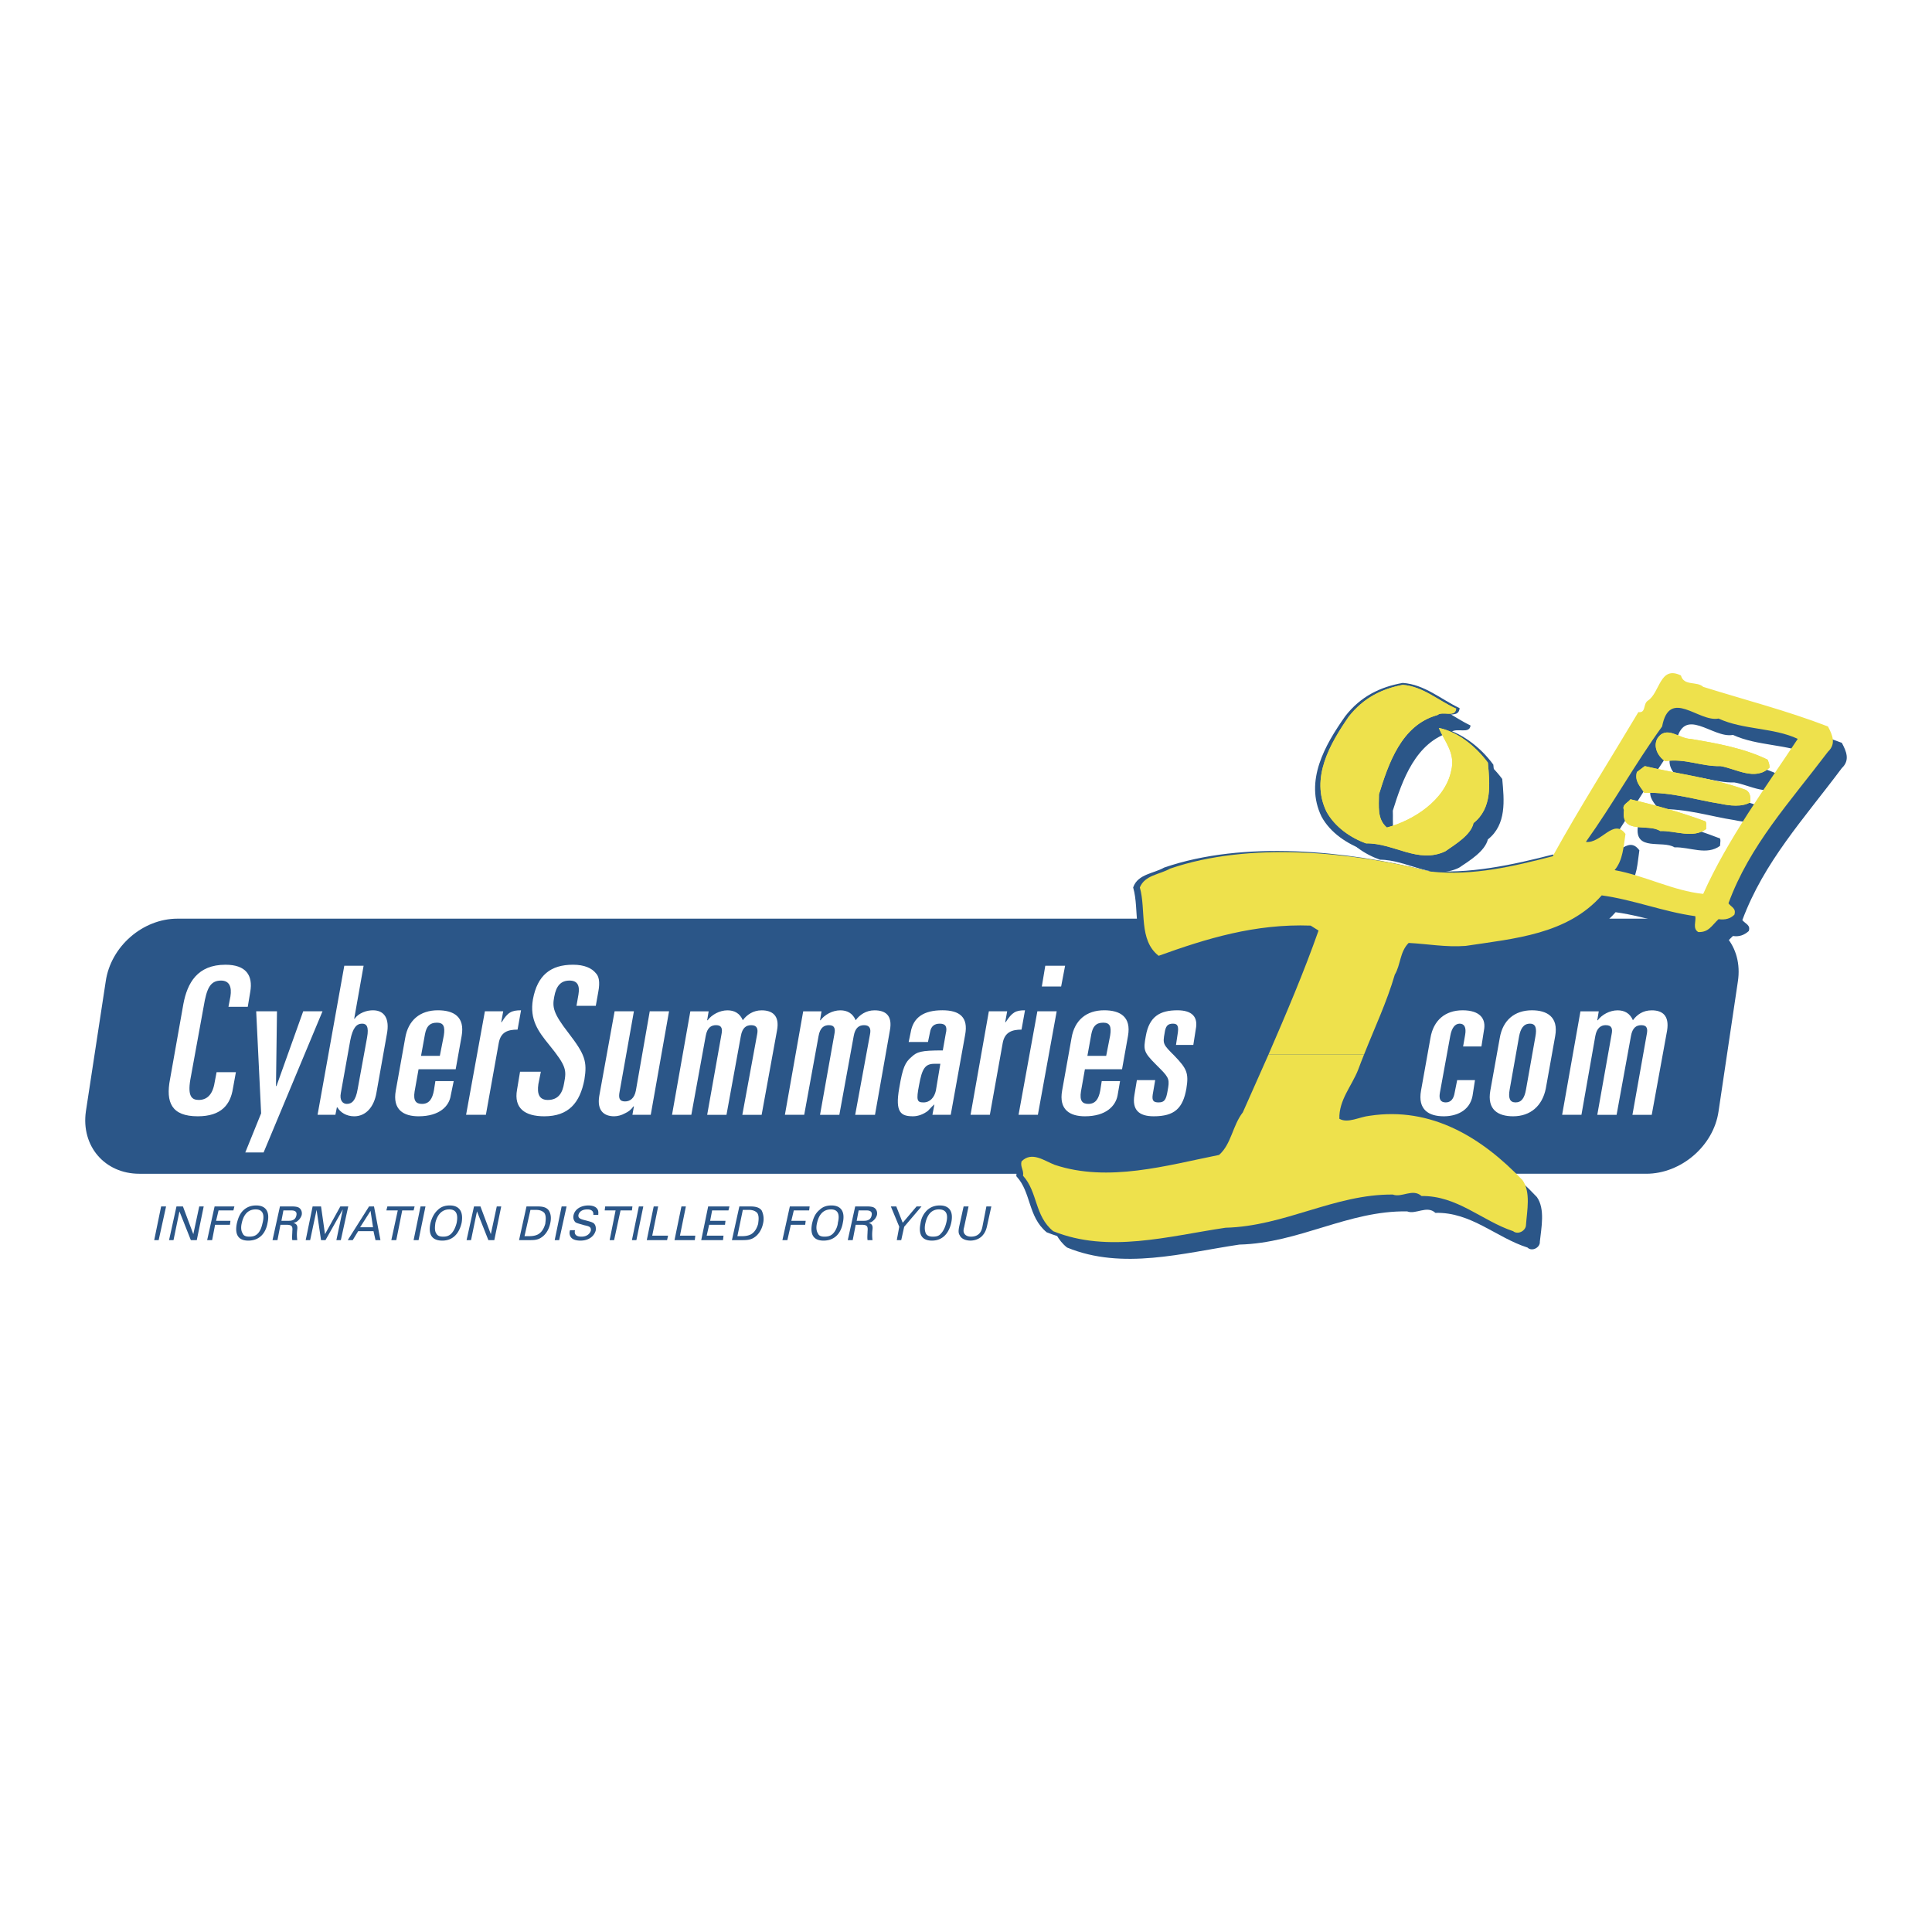
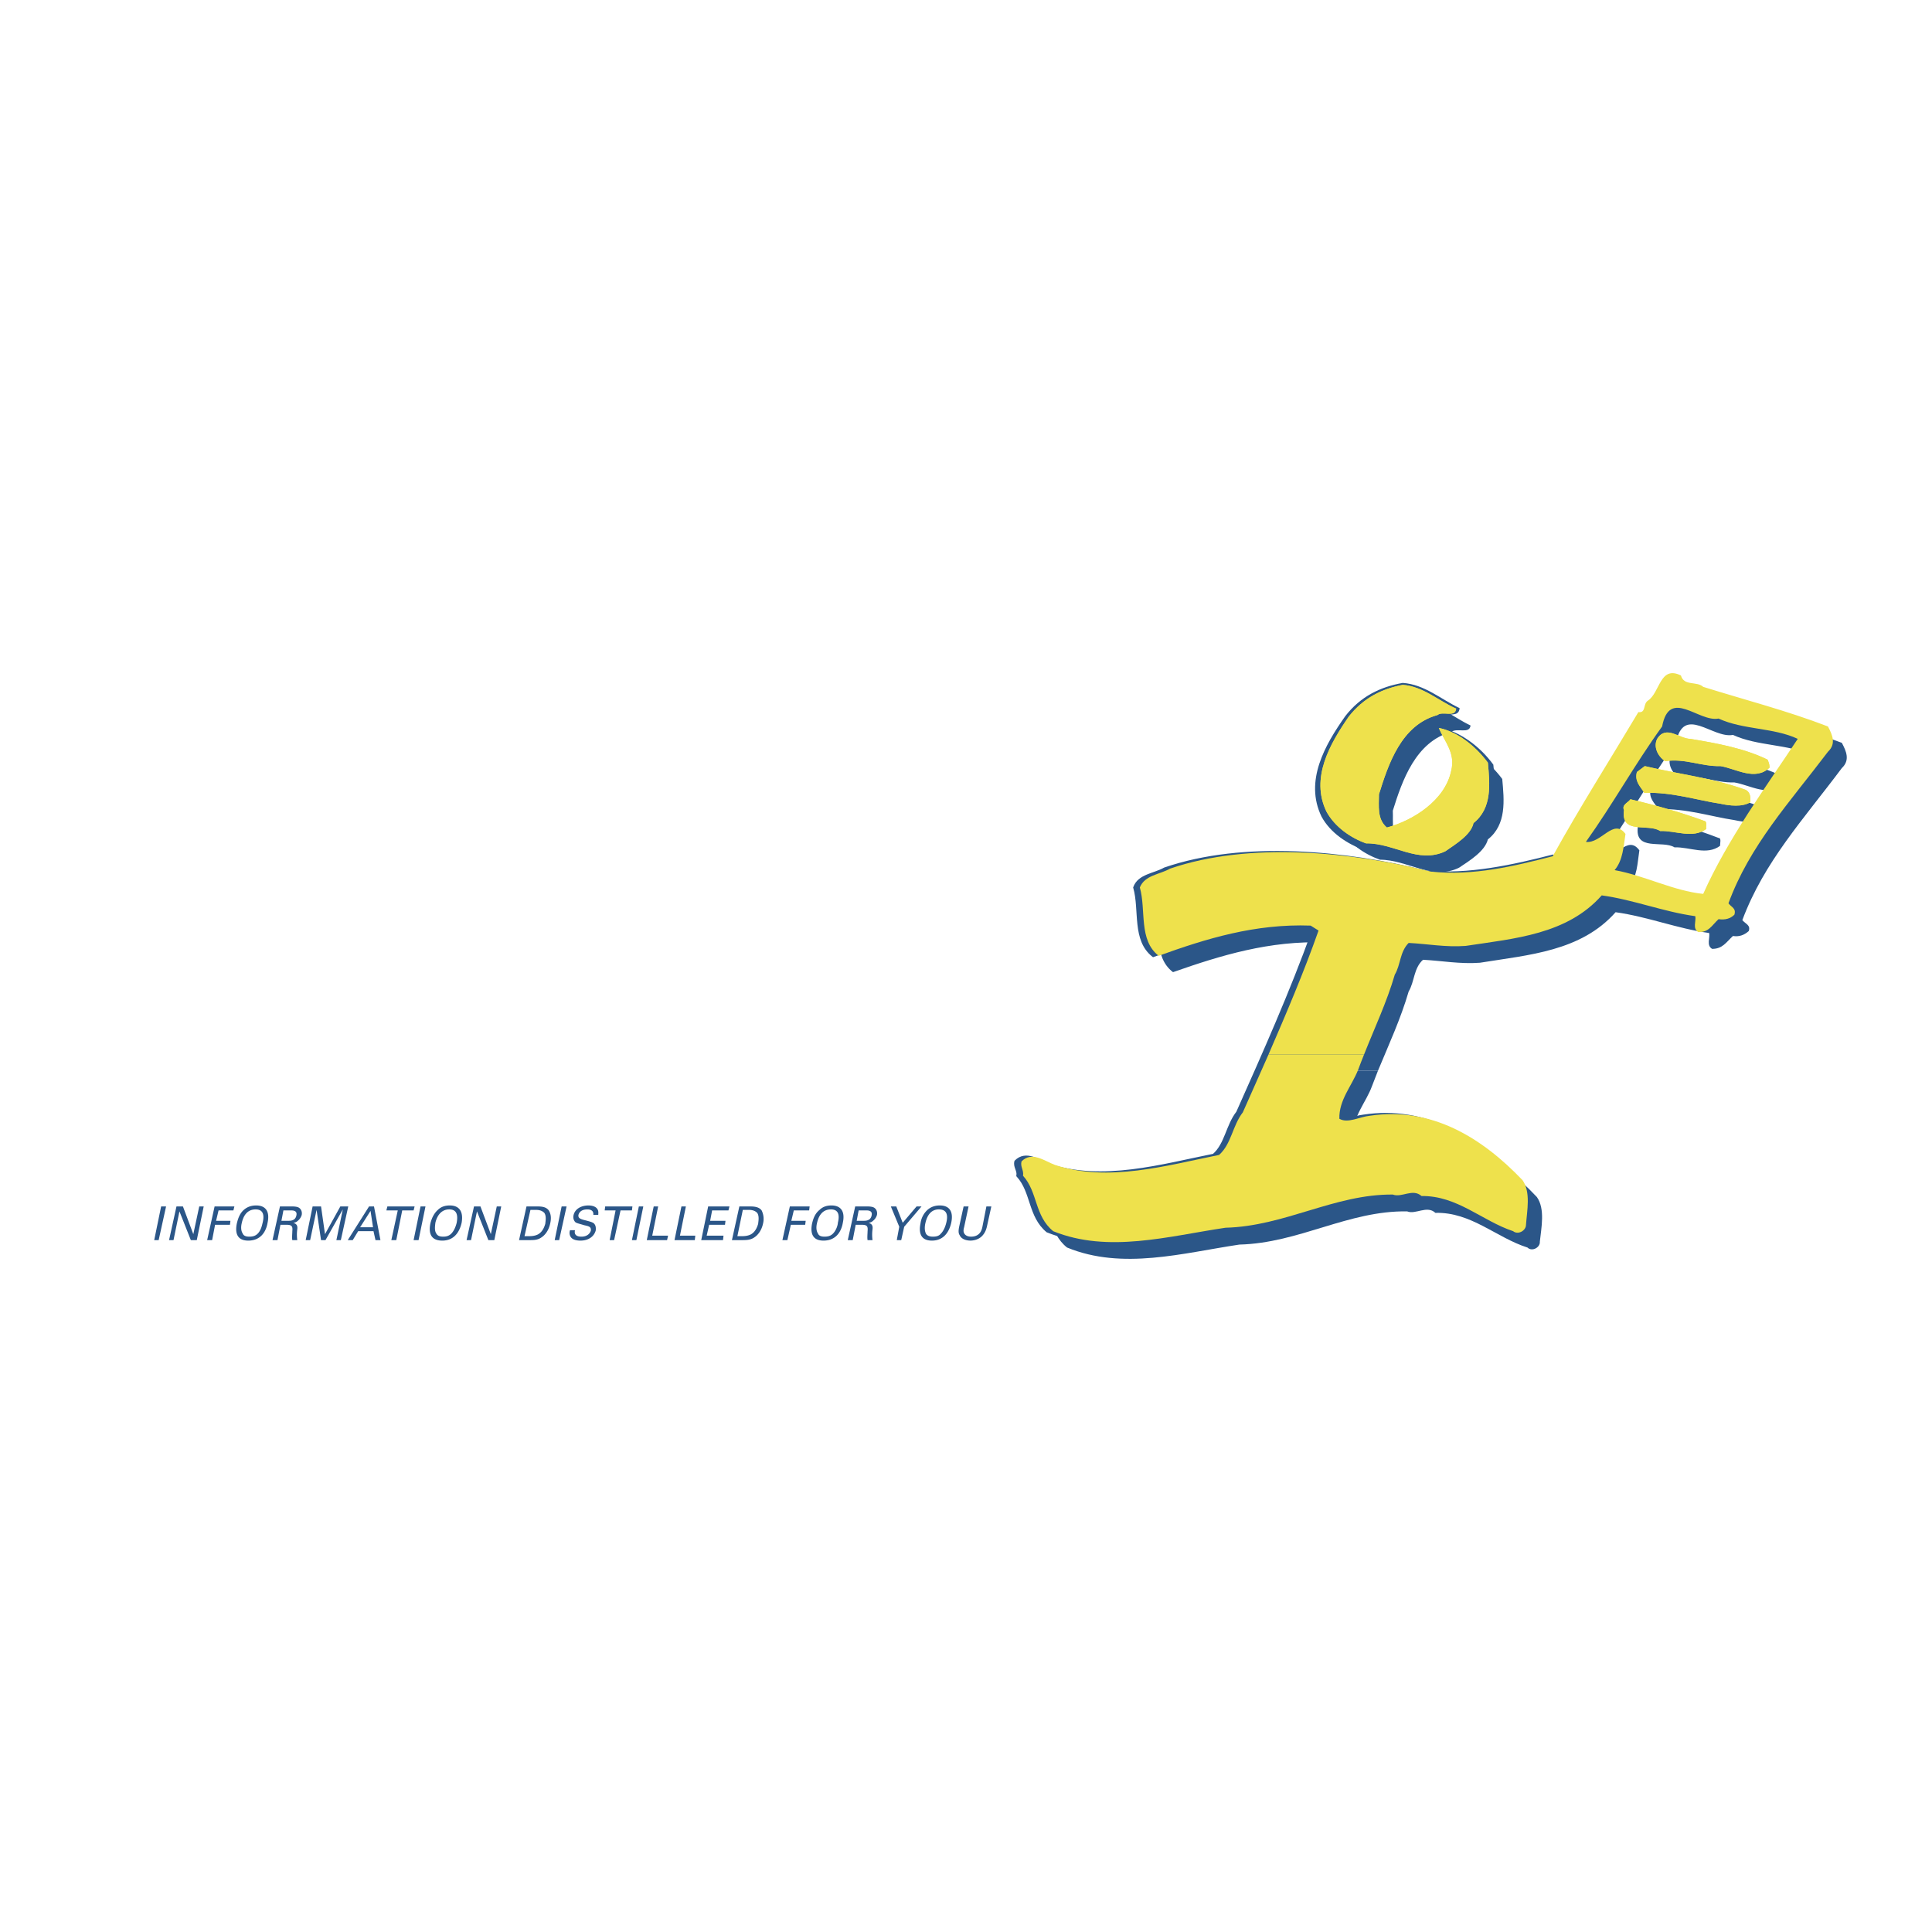
<svg xmlns="http://www.w3.org/2000/svg" width="2500" height="2500" viewBox="0 0 192.756 192.756">
  <g fill-rule="evenodd" clip-rule="evenodd">
-     <path fill="#fff" d="M0 0h192.756v192.756H0V0z" />
    <path d="M145.629 70.653c-.098.939-.986.396-1.58.89-3.803 1.038-5.631 4.892-6.668 8.104.051 1.235-.197 2.619.84 3.459 2.865-.741 6.273-2.866 6.914-5.979.445-1.878-.74-3.064-1.332-4.497 1.877.396 3.852 1.829 5.186 3.657.246 2.273.494 4.793-1.482 6.375-.346 1.235-1.975 2.224-3.061 2.965-2.816 1.383-5.434-.84-8.398-.84-1.629-.593-3.309-1.68-4.197-3.311-1.729-3.558.346-7.165 2.371-10.031 1.531-1.977 3.506-2.916 5.729-3.311 2.172.147 3.801 1.629 5.678 2.519z" fill="#2b5688" />
    <path d="M159.262 89.333c-3.457 3.904-8.693 4.299-13.582 5.041-1.977.148-3.805-.198-5.682-.296-.889.889-.838 2.174-1.432 3.162-.938 3.262-2.469 6.326-3.605 9.488-.643 1.631-1.926 3.016-1.926 4.893.889.494 2.025-.197 3.012-.297 6.176-.938 11.262 2.176 15.312 6.424.84 1.188.443 3.064.346 4.449 0 .592-.791 1.037-1.285.641-3.111-1.037-5.629-3.557-9.186-3.508-.84-.791-1.926.197-2.816-.148-5.877-.049-10.768 3.162-16.693 3.311-5.68.842-11.705 2.57-17.238.346-1.826-1.531-1.48-3.902-2.963-5.533.098-.545-.346-.891-.197-1.434 1.037-1.037 2.32-.049 3.309.346 5.385 1.779 11.262.049 16.447-.988 1.234-1.088 1.334-2.916 2.371-4.25 2.666-5.979 5.334-11.959 7.557-18.135l-.791-.494c-5.531-.198-10.371 1.284-15.162 3.014-2.025-1.582-1.234-4.546-1.877-6.82.445-1.235 1.977-1.285 3.014-1.877 7.902-2.718 18.125-1.68 26.029.296 4.246.444 8.84-.593 12.693-1.581l4.345 3.95z" fill="#2b5688" stroke="#2b5688" stroke-width=".24" stroke-miterlimit="2.613" />
    <path d="M137.48 106.826c-.197.494-.395 1.037-.594 1.531-.592 1.631-1.926 3.016-1.877 4.893.891.494 2.025-.197 3.014-.297 6.174-.939 11.262 2.174 15.311 6.475.84 1.186.445 3.062.297 4.447.049.592-.789 1.037-1.234.592-3.111-.988-5.631-3.557-9.188-3.459-.84-.789-1.975.199-2.814-.148-5.879-.098-10.768 3.164-16.744 3.312-5.631.84-11.656 2.568-17.188.295-1.877-1.482-1.531-3.902-3.014-5.533.1-.545-.297-.84-.148-1.385 1.037-1.086 2.273-.049 3.311.297 5.383 1.828 11.26.1 16.396-.939 1.285-1.137 1.383-2.914 2.371-4.299.889-1.928 1.729-3.854 2.617-5.781h9.484v-.001z" fill="#2b5688" />
    <path d="M127.996 106.826c1.779-4.053 3.459-8.154 4.939-12.354l-.74-.445c-5.531-.198-10.373 1.285-15.164 2.965-2.023-1.532-1.234-4.497-1.875-6.771.443-1.285 1.975-1.285 3.012-1.877 7.854-2.768 18.127-1.729 26.029.296 4.248.445 8.248-.593 12.15-1.582 2.717-4.991 5.582-9.488 8.496-14.38.789.148.443-.791.938-1.087 1.283-.84 1.186-3.558 3.309-2.52.346 1.038 1.582.494 2.223 1.087 4.15 1.285 8.396 2.421 12.447 3.954.445.84.84 1.729 0 2.52-3.803 5.09-7.754 9.34-9.928 15.171.346.396.84.494.643 1.087-.445.396-.939.593-1.58.494-.691.643-1.037 1.285-2.076 1.285-.592-.346-.197-1.087-.295-1.582-3.211-.444-6.125-1.63-9.336-2.075-3.457 3.904-8.643 4.25-13.533 5.04-1.975.148-3.803-.197-5.68-.296-.938.84-.84 2.175-1.432 3.164-.791 2.717-1.977 5.287-3.062 7.906h-9.485zM171.461 83.6c.297 0 .148.494.148.791-1.334.989-3.014.099-4.545.148-1.184-.742-4 .445-3.654-2.076-.246-.543.396-.741.643-1.087 2.519.593 4.988 1.285 7.408 2.224zm4.1-3.162c.494.247.543.741.494 1.235-.791.543-2.074.346-3.014.148-2.32-.346-4.84-1.186-7.557-1.087-.443-.643-1.037-1.137-.789-2.075l.789-.593c3.36.79 6.866 1.185 10.077 2.372zm2.222-3.015c.1.247.197.494.148.79-1.383 1.384-3.359.099-4.891-.148-1.926.049-3.457-.791-5.531-.494-.74-.494-1.186-1.433-.789-2.224.938-1.384 2.223 0 3.309 0 2.717.445 5.383.94 7.754 2.076zm3.014-2.075c-3.113 4.694-7.014 10.032-9.484 15.517-2.963-.346-5.828-1.829-8.84-2.372.889-.989.889-2.372 1.086-3.657-1.186-1.631-2.42.988-3.902.791 2.668-3.806 4.842-7.709 7.557-11.514.742-3.854 3.656-.396 5.682-.791 2.467 1.136 5.43.889 7.901 2.026zm-34.08-2.966c-.1.89-1.334.198-1.926.643-3.557.988-4.891 4.843-5.83 7.857.051 1.186-.197 2.52.791 3.311 2.668-.692 5.877-2.718 6.471-5.683.443-1.779-.691-2.916-1.234-4.25 1.777.346 3.605 1.729 4.889 3.459.197 2.125.445 4.546-1.432 6.029-.297 1.186-1.828 2.125-2.865 2.816-2.668 1.334-5.137-.791-7.902-.791-1.531-.543-3.111-1.582-3.951-3.163-1.631-3.36.346-6.77 2.223-9.438 1.482-1.878 3.309-2.768 5.383-3.163 2.072.1 3.604 1.533 5.383 2.373z" fill="#2b5688" />
-     <path d="M17.706 91.655h150.397c3.457 0 5.828 2.768 5.283 6.277l-1.926 12.947c-.494 3.459-3.754 6.227-7.211 6.227H13.903c-3.458 0-5.829-2.768-5.334-6.227l1.976-12.947c.494-3.51 3.704-6.277 7.161-6.277z" fill="#2b5688" />
-     <path d="M16.965 107.666c-.445 2.322.148 3.707 2.766 3.707 2.371 0 3.26-1.188 3.507-2.768l.297-1.631h-1.927l-.197 1.037c-.198 1.236-.791 1.73-1.581 1.73-.642 0-1.136-.297-.84-2.027l1.333-7.312c.296-1.779.642-2.57 1.729-2.57.84 0 1.087.643.938 1.582l-.197 1.037h1.926l.247-1.482c.296-1.68-.445-2.718-2.47-2.718-2.815 0-3.803 1.829-4.198 3.903l-1.333 7.512zM26.053 111.076l-1.58 3.904H26.3l5.878-14.084h-1.927l-2.667 7.461h-.049l.099-7.461H25.56l.493 10.18zM35.685 108.654c-.198 1.186-.593 1.482-1.086 1.482-.396 0-.741-.346-.593-1.088l.938-5.238c.247-1.283.642-1.68 1.185-1.68.445 0 .692.297.494 1.385l-.938 5.139zm-4.001 2.571h1.778l.148-.742h.05c.296.494.889.891 1.679.891 1.136 0 1.976-.891 2.223-2.373l1.037-5.83c.296-1.533-.247-2.373-1.383-2.373-.296 0-.642.049-.988.197s-.642.346-.84.643h-.049l.938-5.287h-1.926l-2.667 14.874zM39.488 108.803c-.346 1.928.79 2.57 2.272 2.57 2.124 0 3.062-1.039 3.21-2.076l.296-1.434h-1.828l-.148.939c-.148.791-.444 1.334-1.185 1.334-.592 0-.889-.297-.741-1.234l.395-2.225h3.705l.593-3.311c.345-1.928-.791-2.57-2.371-2.57-1.778 0-2.963.988-3.26 2.768l-.938 5.239zm2.914-5.633c.148-.742.444-1.137 1.186-1.137.642 0 .839.346.691 1.285l-.396 2.025h-1.876l.395-2.173zM46.501 111.225h1.976l1.284-7.166c.197-1.088.889-1.334 1.877-1.334l.346-1.928c-.938 0-1.334.197-1.927 1.186h-.049l.197-1.086h-1.827l-1.877 10.328zM51.588 108.703c-.346 1.879.791 2.67 2.717 2.67 2.42 0 3.556-1.336 4.001-3.658.296-1.828.049-2.52-1.581-4.645-1.531-1.977-1.63-2.57-1.432-3.607.198-1.137.691-1.631 1.531-1.631.791 0 1.037.494.89 1.383l-.198 1.137h1.926l.247-1.383c.198-1.037.05-1.582-.247-1.879-.396-.493-1.136-.839-2.272-.839-2.222 0-3.556 1.038-4 3.46-.346 2.025.543 3.211 1.629 4.545 1.729 2.125 1.729 2.521 1.482 3.805-.148.939-.543 1.682-1.63 1.682-.84 0-1.087-.594-.938-1.582l.247-1.236h-2.075l-.297 1.778zM66.751 100.896h-1.926l-1.383 7.906c-.148.791-.593 1.088-1.087 1.088-.593 0-.643-.396-.543-.939l1.433-8.055h-1.926l-1.531 8.449c-.247 1.482.494 2.027 1.481 2.027.346 0 .741-.1 1.087-.297.346-.148.642-.396.84-.691h.049l-.148.84h1.828l1.826-10.328zM67.048 111.225h1.926l1.433-7.857c.148-.84.543-1.088 1.037-1.088.593 0 .642.396.543.891l-1.432 8.055h1.926l1.433-7.857c.148-.84.543-1.088 1.037-1.088.593 0 .691.396.593.891l-1.482 8.055h1.926l1.531-8.4c.296-1.533-.494-2.027-1.531-2.027-.84 0-1.481.445-1.877.988-.296-.691-.839-.988-1.531-.988-.79 0-1.58.445-1.976.988h-.049l.147-.889h-1.827l-1.827 10.326zM78.309 111.225h1.927l1.432-7.857c.148-.84.543-1.088 1.037-1.088.593 0 .642.396.543.891l-1.433 8.055h1.926l1.433-7.857c.148-.84.543-1.088 1.037-1.088.593 0 .691.396.593.891l-1.482 8.055h1.976l1.482-8.4c.296-1.533-.445-2.027-1.531-2.027-.839 0-1.482.445-1.877.988-.296-.691-.839-.988-1.531-.988-.791 0-1.581.445-1.976.988h-.05l.148-.889h-1.828l-1.826 10.326zM90.657 103.959h1.926l.197-.938c.099-.643.444-.891.988-.891.642 0 .741.396.592.988l-.296 1.682c-2.223 0-2.568.146-3.111.641-.643.545-.889 1.039-1.235 3.113-.445 2.471.197 2.818 1.383 2.818.494 0 1.037-.199 1.482-.545.247-.246.395-.443.642-.643l-.197 1.039h1.827l1.433-7.957c.346-1.779-.543-2.471-2.272-2.471-1.828 0-2.914.691-3.161 2.225l-.198.939zm3.161 2.176l-.444 2.668c-.148.691-.593 1.186-1.235 1.186s-.741-.197-.444-1.729c.296-1.631.593-2.125 1.531-2.125h.592zM96.832 111.225h1.926l1.283-7.166c.197-1.088.939-1.334 1.877-1.334l.346-1.928c-.938 0-1.283.197-1.926 1.186h-.049l.197-1.086h-1.828l-1.826 10.328zM101.621 111.225h1.928l1.877-10.328h-1.928l-1.877 10.328zm2.322-12.799h1.926l.396-2.076h-1.977l-.345 2.076zM105.969 108.803c-.346 1.928.791 2.57 2.271 2.57 2.123 0 3.062-1.039 3.26-2.076l.248-1.434h-1.828l-.148.939c-.148.791-.445 1.334-1.186 1.334-.592 0-.889-.297-.74-1.234l.395-2.225h3.705l.592-3.311c.346-1.928-.789-2.57-2.371-2.57-1.777 0-2.963.988-3.26 2.768l-.938 5.239zm2.914-5.633c.148-.742.443-1.137 1.186-1.137.643 0 .84.346.691 1.285l-.396 2.025h-1.875l.394-2.173zM119.057 104.256l.248-1.58c.246-1.236-.396-1.879-1.828-1.879-1.729 0-2.814.594-3.16 2.57-.248 1.383-.248 1.58 1.037 2.865l.395.396c.938.938.938 1.137.74 2.223-.148.84-.295 1.137-.889 1.137-.494 0-.691-.148-.592-.791l.246-1.432h-1.828l-.246 1.482c-.246 1.482.445 2.125 1.926 2.125 2.074 0 2.914-.791 3.26-2.768.248-1.533.051-1.977-1.186-3.262-1.135-1.137-1.186-1.186-.986-2.273.098-.691.295-.939.838-.939.494 0 .594.297.445 1.137l-.148.988h1.728v.001zM141.777 108.803c-.346 1.928.791 2.57 2.271 2.57 1.186 0 2.568-.494 2.865-2.027l.246-1.58h-1.777l-.247 1.234c-.098.643-.395.988-.889.988-.543 0-.691-.346-.592-.939l1.037-5.682c.148-.84.494-1.236.938-1.236.445 0 .691.346.545 1.137l-.199 1.137h1.828l.246-1.58c.248-1.188-.395-2.027-2.123-2.027s-2.914.988-3.211 2.768l-.938 5.237zM148.691 108.803c-.346 1.928.791 2.57 2.273 2.57 1.729 0 2.914-1.039 3.26-2.768l.938-5.238c.346-1.928-.84-2.57-2.32-2.57-1.73 0-2.914.988-3.211 2.768l-.94 5.238zm2.866-5.387c.148-.791.445-1.285 1.086-1.285.594 0 .691.494.545 1.285l-.939 5.287c-.148.842-.445 1.285-1.037 1.285s-.74-.443-.592-1.285l.937-5.287zM155.854 111.225h1.926l1.383-7.857c.148-.84.594-1.088 1.037-1.088.643 0 .691.396.594.891l-1.432 8.055h1.926l1.432-7.857c.148-.84.543-1.088 1.037-1.088.594 0 .643.396.543.891l-1.432 8.055h1.926l1.531-8.4c.248-1.533-.494-2.027-1.531-2.027-.889 0-1.48.445-1.877.988-.295-.691-.84-.988-1.531-.988-.789 0-1.58.445-1.975.988h-.049l.146-.889h-1.826l-1.828 10.326z" fill="#fff" />
+     <path d="M16.965 107.666c-.445 2.322.148 3.707 2.766 3.707 2.371 0 3.26-1.188 3.507-2.768l.297-1.631h-1.927l-.197 1.037c-.198 1.236-.791 1.73-1.581 1.73-.642 0-1.136-.297-.84-2.027l1.333-7.312c.296-1.779.642-2.57 1.729-2.57.84 0 1.087.643.938 1.582l-.197 1.037h1.926l.247-1.482c.296-1.68-.445-2.718-2.47-2.718-2.815 0-3.803 1.829-4.198 3.903l-1.333 7.512zM26.053 111.076l-1.58 3.904H26.3l5.878-14.084h-1.927l-2.667 7.461h-.049l.099-7.461H25.56l.493 10.18zM35.685 108.654c-.198 1.186-.593 1.482-1.086 1.482-.396 0-.741-.346-.593-1.088l.938-5.238c.247-1.283.642-1.68 1.185-1.68.445 0 .692.297.494 1.385l-.938 5.139zm-4.001 2.571h1.778l.148-.742h.05c.296.494.889.891 1.679.891 1.136 0 1.976-.891 2.223-2.373l1.037-5.83c.296-1.533-.247-2.373-1.383-2.373-.296 0-.642.049-.988.197s-.642.346-.84.643h-.049l.938-5.287h-1.926l-2.667 14.874zM39.488 108.803c-.346 1.928.79 2.57 2.272 2.57 2.124 0 3.062-1.039 3.21-2.076l.296-1.434h-1.828l-.148.939c-.148.791-.444 1.334-1.185 1.334-.592 0-.889-.297-.741-1.234l.395-2.225h3.705l.593-3.311c.345-1.928-.791-2.57-2.371-2.57-1.778 0-2.963.988-3.26 2.768l-.938 5.239zm2.914-5.633c.148-.742.444-1.137 1.186-1.137.642 0 .839.346.691 1.285l-.396 2.025h-1.876l.395-2.173zM46.501 111.225h1.976l1.284-7.166c.197-1.088.889-1.334 1.877-1.334l.346-1.928c-.938 0-1.334.197-1.927 1.186h-.049l.197-1.086h-1.827l-1.877 10.328zM51.588 108.703c-.346 1.879.791 2.67 2.717 2.67 2.42 0 3.556-1.336 4.001-3.658.296-1.828.049-2.52-1.581-4.645-1.531-1.977-1.63-2.57-1.432-3.607.198-1.137.691-1.631 1.531-1.631.791 0 1.037.494.89 1.383l-.198 1.137h1.926l.247-1.383c.198-1.037.05-1.582-.247-1.879-.396-.493-1.136-.839-2.272-.839-2.222 0-3.556 1.038-4 3.46-.346 2.025.543 3.211 1.629 4.545 1.729 2.125 1.729 2.521 1.482 3.805-.148.939-.543 1.682-1.63 1.682-.84 0-1.087-.594-.938-1.582l.247-1.236h-2.075l-.297 1.778zM66.751 100.896h-1.926l-1.383 7.906c-.148.791-.593 1.088-1.087 1.088-.593 0-.643-.396-.543-.939l1.433-8.055h-1.926l-1.531 8.449c-.247 1.482.494 2.027 1.481 2.027.346 0 .741-.1 1.087-.297.346-.148.642-.396.84-.691h.049l-.148.84h1.828l1.826-10.328zM67.048 111.225h1.926l1.433-7.857c.148-.84.543-1.088 1.037-1.088.593 0 .642.396.543.891l-1.432 8.055h1.926l1.433-7.857c.148-.84.543-1.088 1.037-1.088.593 0 .691.396.593.891l-1.482 8.055h1.926l1.531-8.4c.296-1.533-.494-2.027-1.531-2.027-.84 0-1.481.445-1.877.988-.296-.691-.839-.988-1.531-.988-.79 0-1.58.445-1.976.988h-.049l.147-.889h-1.827l-1.827 10.326zM78.309 111.225h1.927l1.432-7.857c.148-.84.543-1.088 1.037-1.088.593 0 .642.396.543.891l-1.433 8.055h1.926l1.433-7.857c.148-.84.543-1.088 1.037-1.088.593 0 .691.396.593.891l-1.482 8.055h1.976l1.482-8.4c.296-1.533-.445-2.027-1.531-2.027-.839 0-1.482.445-1.877.988-.296-.691-.839-.988-1.531-.988-.791 0-1.581.445-1.976.988h-.05l.148-.889h-1.828l-1.826 10.326zM90.657 103.959h1.926l.197-.938c.099-.643.444-.891.988-.891.642 0 .741.396.592.988l-.296 1.682c-2.223 0-2.568.146-3.111.641-.643.545-.889 1.039-1.235 3.113-.445 2.471.197 2.818 1.383 2.818.494 0 1.037-.199 1.482-.545.247-.246.395-.443.642-.643l-.197 1.039h1.827l1.433-7.957c.346-1.779-.543-2.471-2.272-2.471-1.828 0-2.914.691-3.161 2.225l-.198.939zm3.161 2.176l-.444 2.668c-.148.691-.593 1.186-1.235 1.186s-.741-.197-.444-1.729c.296-1.631.593-2.125 1.531-2.125h.592zM96.832 111.225h1.926l1.283-7.166c.197-1.088.939-1.334 1.877-1.334l.346-1.928c-.938 0-1.283.197-1.926 1.186h-.049l.197-1.086l-1.826 10.328zM101.621 111.225h1.928l1.877-10.328h-1.928l-1.877 10.328zm2.322-12.799h1.926l.396-2.076h-1.977l-.345 2.076zM105.969 108.803c-.346 1.928.791 2.57 2.271 2.57 2.123 0 3.062-1.039 3.26-2.076l.248-1.434h-1.828l-.148.939c-.148.791-.445 1.334-1.186 1.334-.592 0-.889-.297-.74-1.234l.395-2.225h3.705l.592-3.311c.346-1.928-.789-2.57-2.371-2.57-1.777 0-2.963.988-3.26 2.768l-.938 5.239zm2.914-5.633c.148-.742.443-1.137 1.186-1.137.643 0 .84.346.691 1.285l-.396 2.025h-1.875l.394-2.173zM119.057 104.256l.248-1.58c.246-1.236-.396-1.879-1.828-1.879-1.729 0-2.814.594-3.16 2.57-.248 1.383-.248 1.58 1.037 2.865l.395.396c.938.938.938 1.137.74 2.223-.148.84-.295 1.137-.889 1.137-.494 0-.691-.148-.592-.791l.246-1.432h-1.828l-.246 1.482c-.246 1.482.445 2.125 1.926 2.125 2.074 0 2.914-.791 3.26-2.768.248-1.533.051-1.977-1.186-3.262-1.135-1.137-1.186-1.186-.986-2.273.098-.691.295-.939.838-.939.494 0 .594.297.445 1.137l-.148.988h1.728v.001zM141.777 108.803c-.346 1.928.791 2.57 2.271 2.57 1.186 0 2.568-.494 2.865-2.027l.246-1.58h-1.777l-.247 1.234c-.098.643-.395.988-.889.988-.543 0-.691-.346-.592-.939l1.037-5.682c.148-.84.494-1.236.938-1.236.445 0 .691.346.545 1.137l-.199 1.137h1.828l.246-1.58c.248-1.188-.395-2.027-2.123-2.027s-2.914.988-3.211 2.768l-.938 5.237zM148.691 108.803c-.346 1.928.791 2.57 2.273 2.57 1.729 0 2.914-1.039 3.26-2.768l.938-5.238c.346-1.928-.84-2.57-2.32-2.57-1.73 0-2.914.988-3.211 2.768l-.94 5.238zm2.866-5.387c.148-.791.445-1.285 1.086-1.285.594 0 .691.494.545 1.285l-.939 5.287c-.148.842-.445 1.285-1.037 1.285s-.74-.443-.592-1.285l.937-5.287zM155.854 111.225h1.926l1.383-7.857c.148-.84.594-1.088 1.037-1.088.643 0 .691.396.594.891l-1.432 8.055h1.926l1.432-7.857c.148-.84.543-1.088 1.037-1.088.594 0 .643.396.543.891l-1.432 8.055h1.926l1.531-8.4c.248-1.533-.494-2.027-1.531-2.027-.889 0-1.48.445-1.877.988-.295-.691-.84-.988-1.531-.988-.789 0-1.58.445-1.975.988h-.049l.146-.889h-1.826l-1.828 10.326z" fill="#fff" />
    <path fill="#2b5688" d="M15.385 123.727h.445l.74-3.362h-.494l-.691 3.362zM16.867 123.727h.444l.593-2.868 1.136 2.868h.592l.692-3.362h-.445l-.592 2.768-1.037-2.768h-.643l-.74 3.362zM20.669 123.727h.495l.295-1.532h1.483l.049-.396h-1.432l.247-1.037h1.481l.099-.397h-1.975l-.742 3.362zM23.633 122.047c-.198.938 0 1.729 1.136 1.729 1.235 0 1.778-.889 1.926-1.779.247-1.137-.198-1.729-1.136-1.729-.296 0-.791.049-1.235.443-.444.396-.592.939-.691 1.336zm.494-.051c.147-.641.494-1.334 1.382-1.334.741 0 .889.545.692 1.334-.05.199-.148.742-.494 1.088-.247.248-.543.297-.84.297-.247 0-.543-.049-.642-.297-.197-.297-.197-.691-.098-1.088zM27.189 123.727h.494l.296-1.531h.593c.543 0 .642.146.593.641 0 .248-.049.643 0 .891h.494a4.045 4.045 0 0 1 0-1.088c.05-.395-.099-.543-.395-.643a.69.69 0 0 0 .445-.197c.197-.148.345-.395.395-.592.049-.297-.05-.545-.247-.693-.198-.148-.593-.148-.741-.148H27.93l-.741 3.36zm1.087-2.965h.741c.198 0 .692 0 .543.543-.049.248-.247.396-.296.396-.148.098-.395.098-.445.098h-.74l.197-1.037zM30.499 123.727h.444l.642-3.016.445 3.016h.444l1.729-3.065-.642 3.065h.444l.741-3.362h-.79l-1.531 2.768-.395-2.768h-.84l-.691 3.362zM34.697 123.727h.494l.543-.891h1.531l.198.891h.494l-.642-3.361h-.494l-2.124 3.361zm2.272-2.916l.247 1.631h-1.285l1.038-1.631zM39.537 123.727l.593-2.965h1.136l.099-.397h-2.717l-.099.397h1.137l-.643 2.965h.494zM41.266 123.727h.494l.691-3.362h-.493l-.692 3.362zM42.945 122.047c-.198.938 0 1.729 1.185 1.729 1.186 0 1.729-.889 1.927-1.779.197-1.137-.247-1.729-1.186-1.729-.297 0-.791.049-1.186.443-.443.396-.641.939-.74 1.336zm.494-.051c.148-.641.543-1.334 1.383-1.334.741 0 .889.545.741 1.334-.05.199-.198.742-.543 1.088-.247.248-.543.297-.79.297-.296 0-.543-.049-.692-.297-.198-.297-.148-.691-.099-1.088zM46.55 123.727h.445l.593-2.868 1.136 2.868h.593l.691-3.362h-.445l-.592 2.768-1.037-2.768h-.642l-.742 3.362zM51.786 123.727h.988c.494 0 .889 0 1.284-.297.296-.197.691-.643.84-1.383.099-.445.099-.891-.148-1.285-.296-.396-.79-.396-1.284-.396h-.938l-.742 3.361zm1.136-3.016h.543c.396 0 .642.1.84.297.247.348.099.939.099 1.088-.049.148-.197.74-.691 1.037-.247.148-.593.199-.889.199h-.494l.592-2.621zM55.342 123.727h.445l.741-3.362h-.494l-.692 3.362zM56.874 122.738a.754.754 0 0 0 .049.643c.198.346.691.395.988.395.84 0 1.383-.443 1.531-1.037 0-.148.049-.445-.198-.691-.148-.1-.247-.148-1.037-.346-.346-.1-.543-.199-.494-.494.099-.348.395-.545.889-.545.297 0 .642.1.593.545h.494c0-.148.05-.396-.099-.594-.197-.297-.642-.346-.889-.346-.643 0-1.334.297-1.482.988-.05.246 0 .494.197.691.148.1.396.148.89.297.444.098.691.148.642.543-.049.148-.247.594-.938.594-.741 0-.691-.445-.642-.643h-.494zM61.269 123.727l.642-2.965h1.136l.05-.397H60.38l-.049.397h1.086l-.592 2.965h.444zM63.047 123.727h.445l.691-3.362h-.444l-.692 3.362zM64.529 123.727h2.025l.099-.446h-1.58l.592-2.916h-.445l-.691 3.362zM67.295 123.727h2.025l.05-.446h-1.532l.593-2.916h-.444l-.692 3.362zM69.962 123.727h2.173l.05-.446h-1.68l.247-1.086h1.581l.049-.396h-1.531l.198-1.037h1.63l.098-.397h-2.123l-.692 3.362zM73.024 123.727h.938c.494 0 .938 0 1.333-.297.296-.197.691-.643.84-1.383a1.916 1.916 0 0 0-.148-1.285c-.296-.396-.84-.396-1.284-.396h-.938l-.741 3.361zm1.087-3.016h.593c.396 0 .642.1.84.297.247.348.099.939.099 1.088-.049.148-.198.74-.691 1.037-.247.148-.593.199-.889.199h-.494l.542-2.621zM78.062 123.727h.494l.346-1.532h1.432l.05-.396h-1.432l.246-1.037h1.531l.05-.397h-1.976l-.741 3.362zM81.026 122.047c-.197.938 0 1.729 1.136 1.729 1.235 0 1.778-.889 1.927-1.779.247-1.137-.198-1.729-1.136-1.729-.296 0-.791.049-1.186.443-.494.396-.642.939-.741 1.336zm.494-.051c.148-.641.494-1.334 1.383-1.334.741 0 .889.545.691 1.334 0 .199-.148.742-.494 1.088-.247.248-.543.297-.839.297-.247 0-.543-.049-.642-.297-.198-.297-.198-.691-.099-1.088zM84.582 123.727h.494l.296-1.531h.593c.543 0 .642.146.593.641 0 .248-.049.643 0 .891h.494a4.045 4.045 0 0 1 0-1.088c.05-.395-.099-.543-.395-.643a.69.69 0 0 0 .445-.197 1.15 1.15 0 0 0 .395-.592c.05-.297-.049-.545-.247-.693s-.593-.148-.741-.148h-1.186l-.741 3.36zm1.086-2.965h.741c.197 0 .691 0 .543.543-.049.248-.247.396-.296.396-.148.098-.395.098-.444.098h-.741l.197-1.037zM89.472 123.727h.444l.296-1.334 1.729-2.028h-.493l-1.384 1.631-.642-1.631h-.543l.84 2.028-.247 1.334zM91.842 122.047c-.197.938 0 1.729 1.136 1.729 1.185 0 1.729-.889 1.926-1.779.247-1.137-.197-1.729-1.136-1.729-.297 0-.791.049-1.235.443a2.201 2.201 0 0 0-.691 1.336zm.494-.051c.148-.641.494-1.334 1.333-1.334.79 0 .938.545.741 1.334-.049.199-.197.742-.543 1.088-.198.248-.494.297-.79.297-.248 0-.544-.049-.692-.297-.147-.297-.147-.691-.049-1.088zM96.14 120.365l-.445 2.027c-.099.494-.049.691.05.84.197.445.74.543 1.087.543.198 0 .741-.049 1.135-.443.346-.348.445-.742.494-.939l.445-2.027h-.494l-.396 2.027c-.049.246-.197.988-1.135.988-.198 0-.543-.049-.691-.346-.049-.1-.099-.248 0-.594l.444-2.076h-.494z" />
    <path d="M136.098 105.195c-.197.494-.396.988-.594 1.531-.641 1.631-1.926 3.016-1.877 4.893.84.494 2.025-.197 3.014-.297 6.174-.938 11.211 2.176 15.262 6.424.84 1.188.445 3.064.346 4.449 0 .592-.791 1.037-1.283.641-3.113-1.037-5.582-3.557-9.139-3.508-.889-.791-1.975.197-2.865-.148-5.826-.049-10.766 3.162-16.693 3.311-5.68.842-11.705 2.57-17.188.346-1.877-1.531-1.531-3.902-3.014-5.533.1-.545-.297-.891-.148-1.434 1.037-1.037 2.271-.049 3.311.346 5.334 1.779 11.211.049 16.396-.988 1.234-1.088 1.334-2.916 2.371-4.25.84-1.928 1.729-3.854 2.568-5.781h9.533v-.002z" fill="#eee14c" />
    <path d="M126.564 105.195c1.777-4.102 3.508-8.154 4.988-12.354l-.789-.494c-5.533-.198-10.373 1.284-15.164 3.014-2.025-1.582-1.234-4.546-1.877-6.82.494-1.235 1.977-1.285 3.014-1.877 7.902-2.718 18.127-1.68 26.029.296 4.246.444 8.297-.543 12.15-1.532 2.766-4.991 5.631-9.488 8.545-14.38.789.099.443-.791.938-1.137 1.234-.791 1.186-3.558 3.309-2.52.297 1.087 1.58.543 2.223 1.136 4.1 1.285 8.348 2.372 12.447 3.954.443.84.84 1.729 0 2.52-3.854 5.09-7.805 9.34-9.928 15.122.297.395.791.494.592 1.136-.395.396-.938.544-1.58.445-.691.643-.988 1.334-2.025 1.285-.592-.346-.197-1.087-.295-1.582-3.211-.445-6.125-1.631-9.336-2.075-3.457 3.904-8.693 4.299-13.582 5.041-1.977.148-3.754-.198-5.68-.296-.891.889-.791 2.174-1.383 3.162-.791 2.719-2.025 5.338-3.062 7.957h-9.534v-.001zm43.514-23.275c.248.049.1.543.148.791-1.334.988-3.062.148-4.594.198-1.186-.791-3.951.396-3.605-2.076-.246-.543.395-.741.643-1.087 2.519.592 4.988 1.285 7.408 2.174zm4.1-3.113c.445.247.494.741.445 1.235-.791.495-2.076.346-2.965.148-2.32-.346-4.84-1.186-7.605-1.087-.395-.642-.988-1.137-.74-2.075l.789-.593c3.31.79 6.816 1.186 10.076 2.372zm2.174-3.015c.098.247.197.444.197.791-1.432 1.383-3.359.099-4.891-.148-1.926.049-3.506-.791-5.531-.494-.74-.494-1.186-1.433-.791-2.224.891-1.433 2.223 0 3.311 0 2.665.445 5.382.939 7.705 2.075zm3.011-2.075c-3.111 4.694-7.014 10.032-9.434 15.467-2.963-.296-5.828-1.828-8.84-2.372.84-.988.889-2.372 1.086-3.607-1.186-1.631-2.42.988-3.951.791 2.717-3.805 4.889-7.759 7.605-11.514.742-3.904 3.656-.396 5.631-.791 2.472 1.136 5.483.889 7.903 2.026zm-34.08-3.014c-.098.938-1.332.197-1.877.642-3.605.989-4.889 4.892-5.828 7.907 0 1.186-.197 2.471.791 3.311 2.617-.691 5.828-2.718 6.422-5.683.443-1.779-.693-2.916-1.236-4.25 1.779.346 3.605 1.729 4.891 3.459.197 2.125.443 4.546-1.434 6.029-.246 1.186-1.826 2.125-2.814 2.816-2.717 1.285-5.137-.84-7.902-.79-1.531-.544-3.111-1.631-3.951-3.163-1.631-3.36.346-6.77 2.223-9.488 1.48-1.878 3.309-2.768 5.383-3.163 2.024.149 3.555 1.582 5.332 2.373z" fill="#eee14c" />
    <path d="M170.078 81.92c.248.049.1.543.148.791-1.334.988-3.062.148-4.594.198-1.186-.791-3.951.396-3.605-2.076-.246-.543.395-.741.643-1.087 2.519.592 4.988 1.285 7.408 2.174zM174.178 78.807c.445.247.494.741.445 1.235-.791.495-2.076.346-2.965.148-2.32-.346-4.84-1.186-7.605-1.087-.395-.642-.988-1.137-.74-2.075l.789-.593c3.31.79 6.816 1.186 10.076 2.372zM176.352 75.792c.098.247.197.444.197.791-1.432 1.383-3.359.099-4.891-.148-1.926.049-3.506-.791-5.531-.494-.74-.494-1.186-1.433-.791-2.224.891-1.433 2.223 0 3.311 0 2.665.445 5.382.939 7.705 2.075zM145.283 70.703c-.098.938-1.332.197-1.877.642-3.605.989-4.889 4.892-5.828 7.907 0 1.186-.197 2.471.791 3.311 2.617-.691 5.828-2.718 6.422-5.683.443-1.779-.693-2.916-1.236-4.25 1.779.346 3.605 1.729 4.891 3.459.197 2.125.443 4.546-1.434 6.029-.246 1.186-1.826 2.125-2.814 2.816-2.717 1.285-5.137-.84-7.902-.79-1.531-.544-3.111-1.631-3.951-3.163-1.631-3.36.346-6.77 2.223-9.488 1.48-1.878 3.309-2.768 5.383-3.163 2.024.149 3.555 1.582 5.332 2.373z" fill="#eee14c" />
  </g>
</svg>